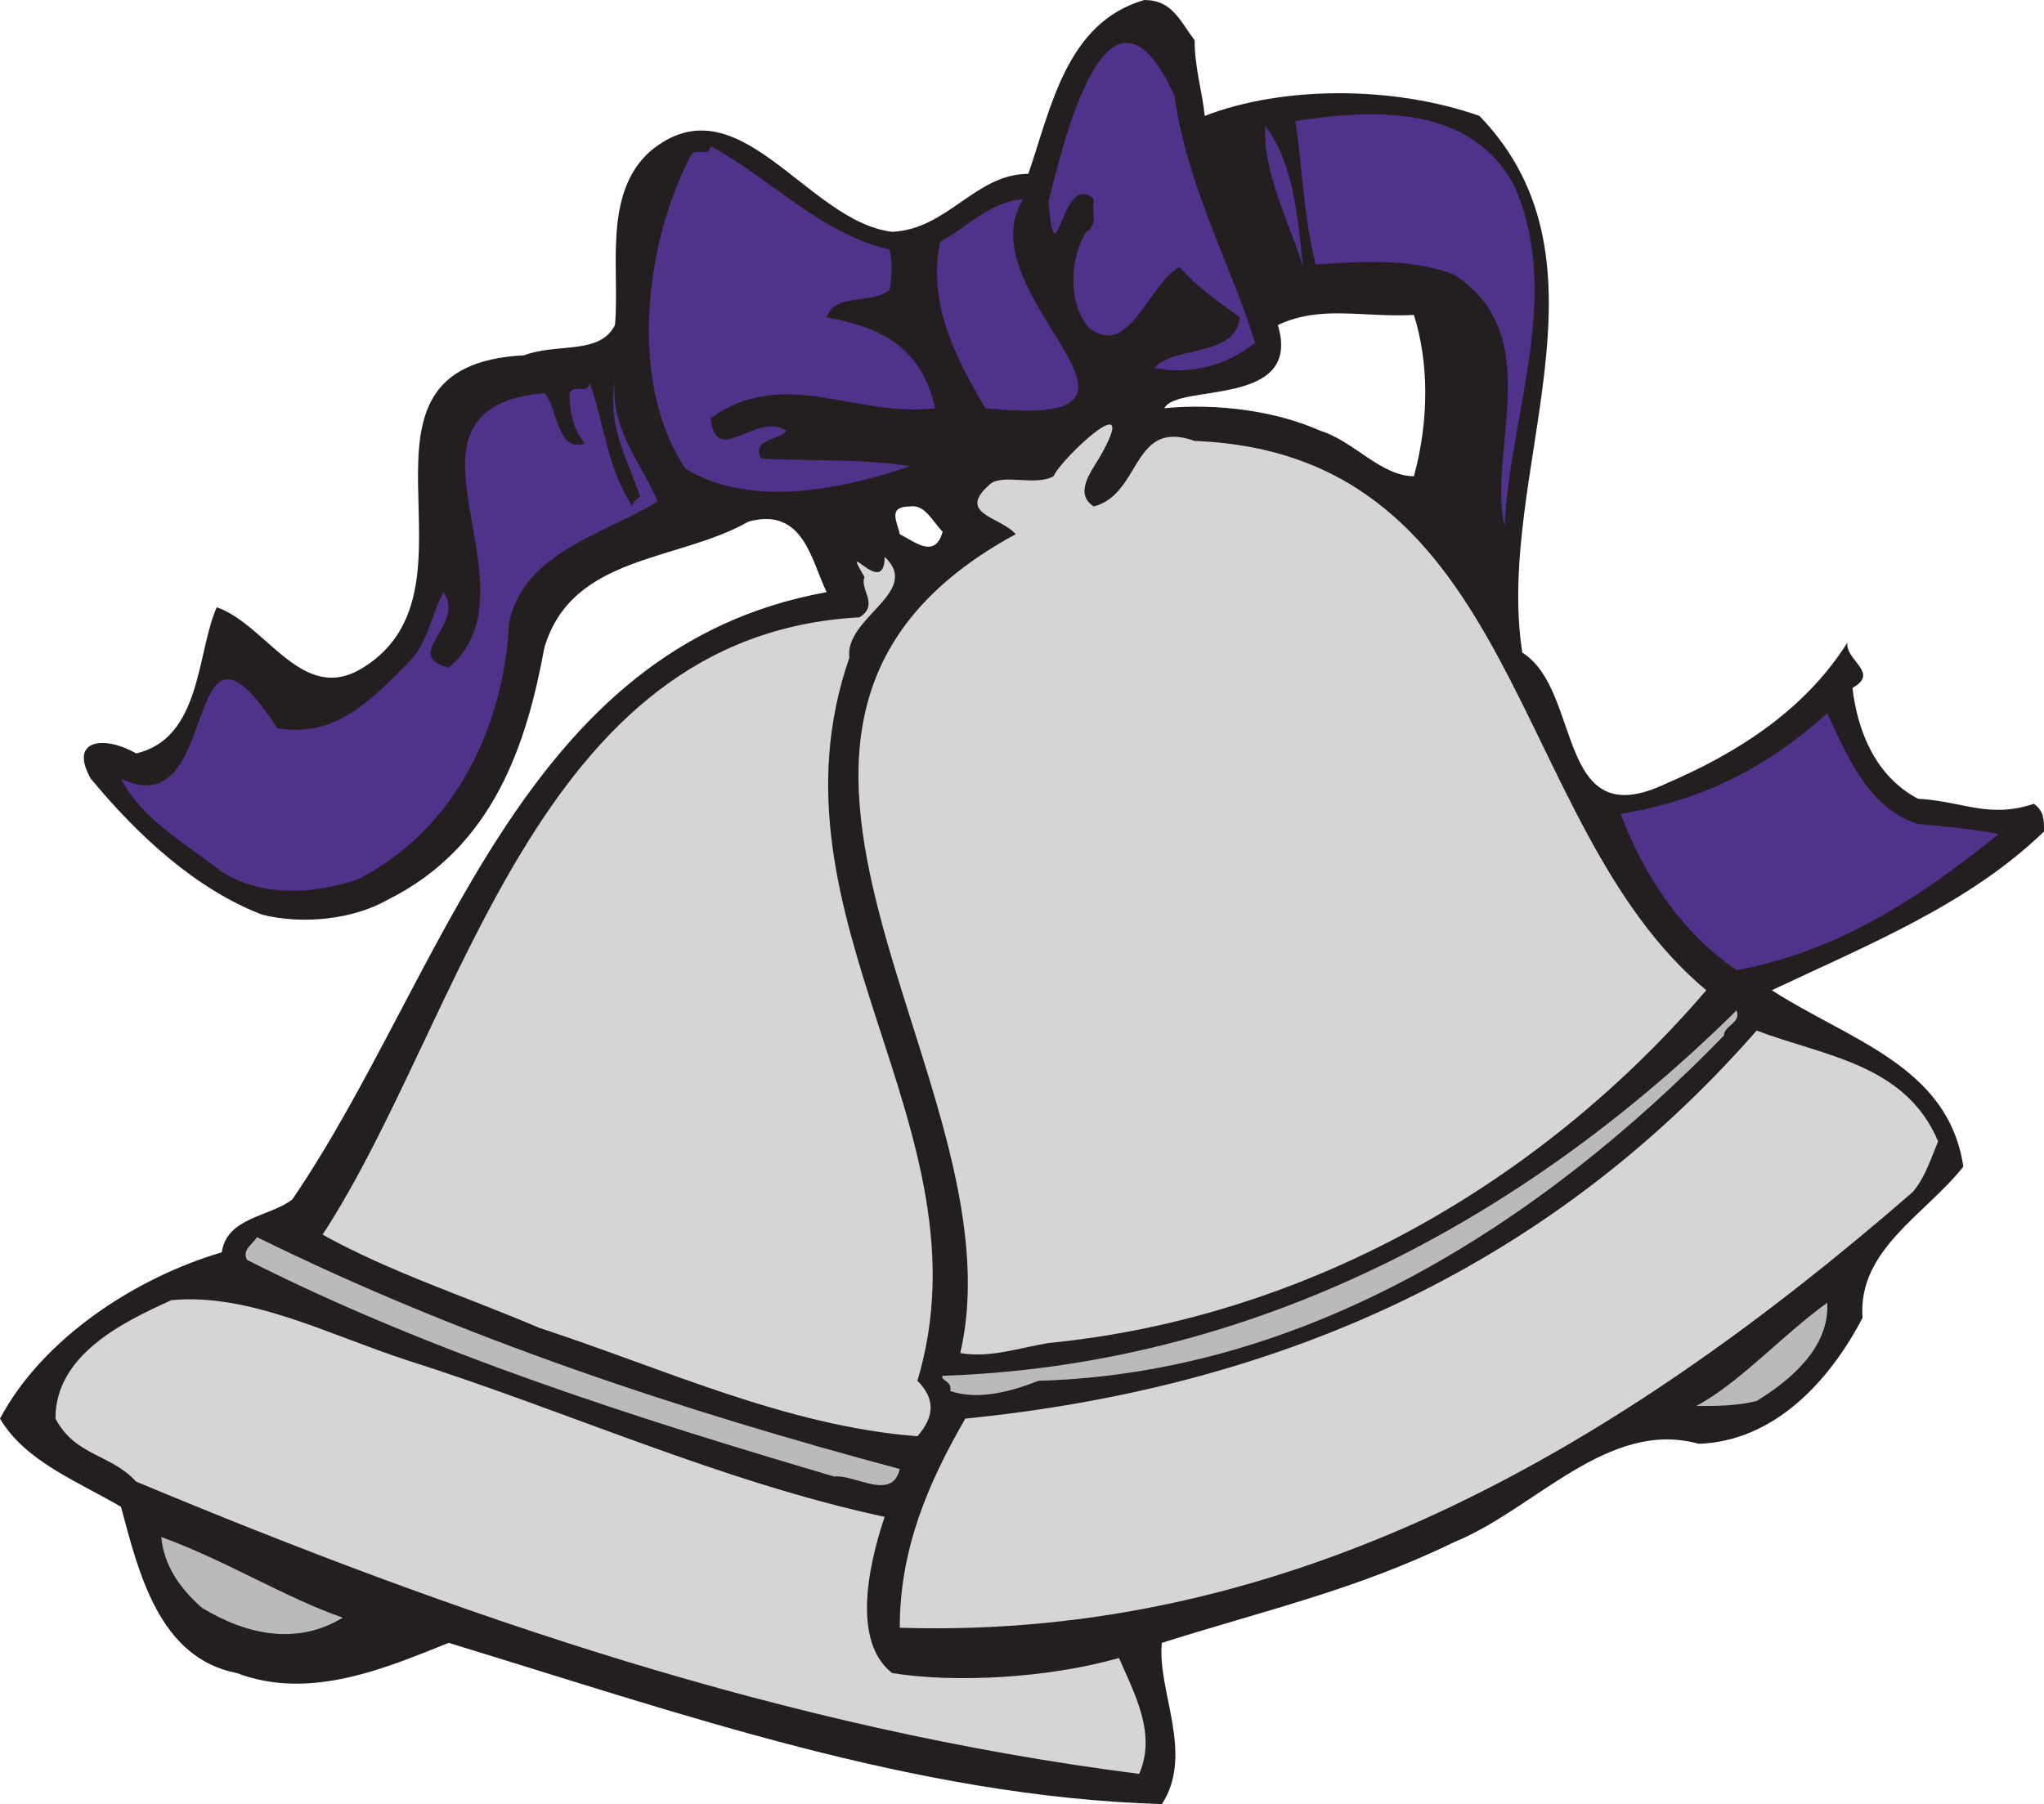
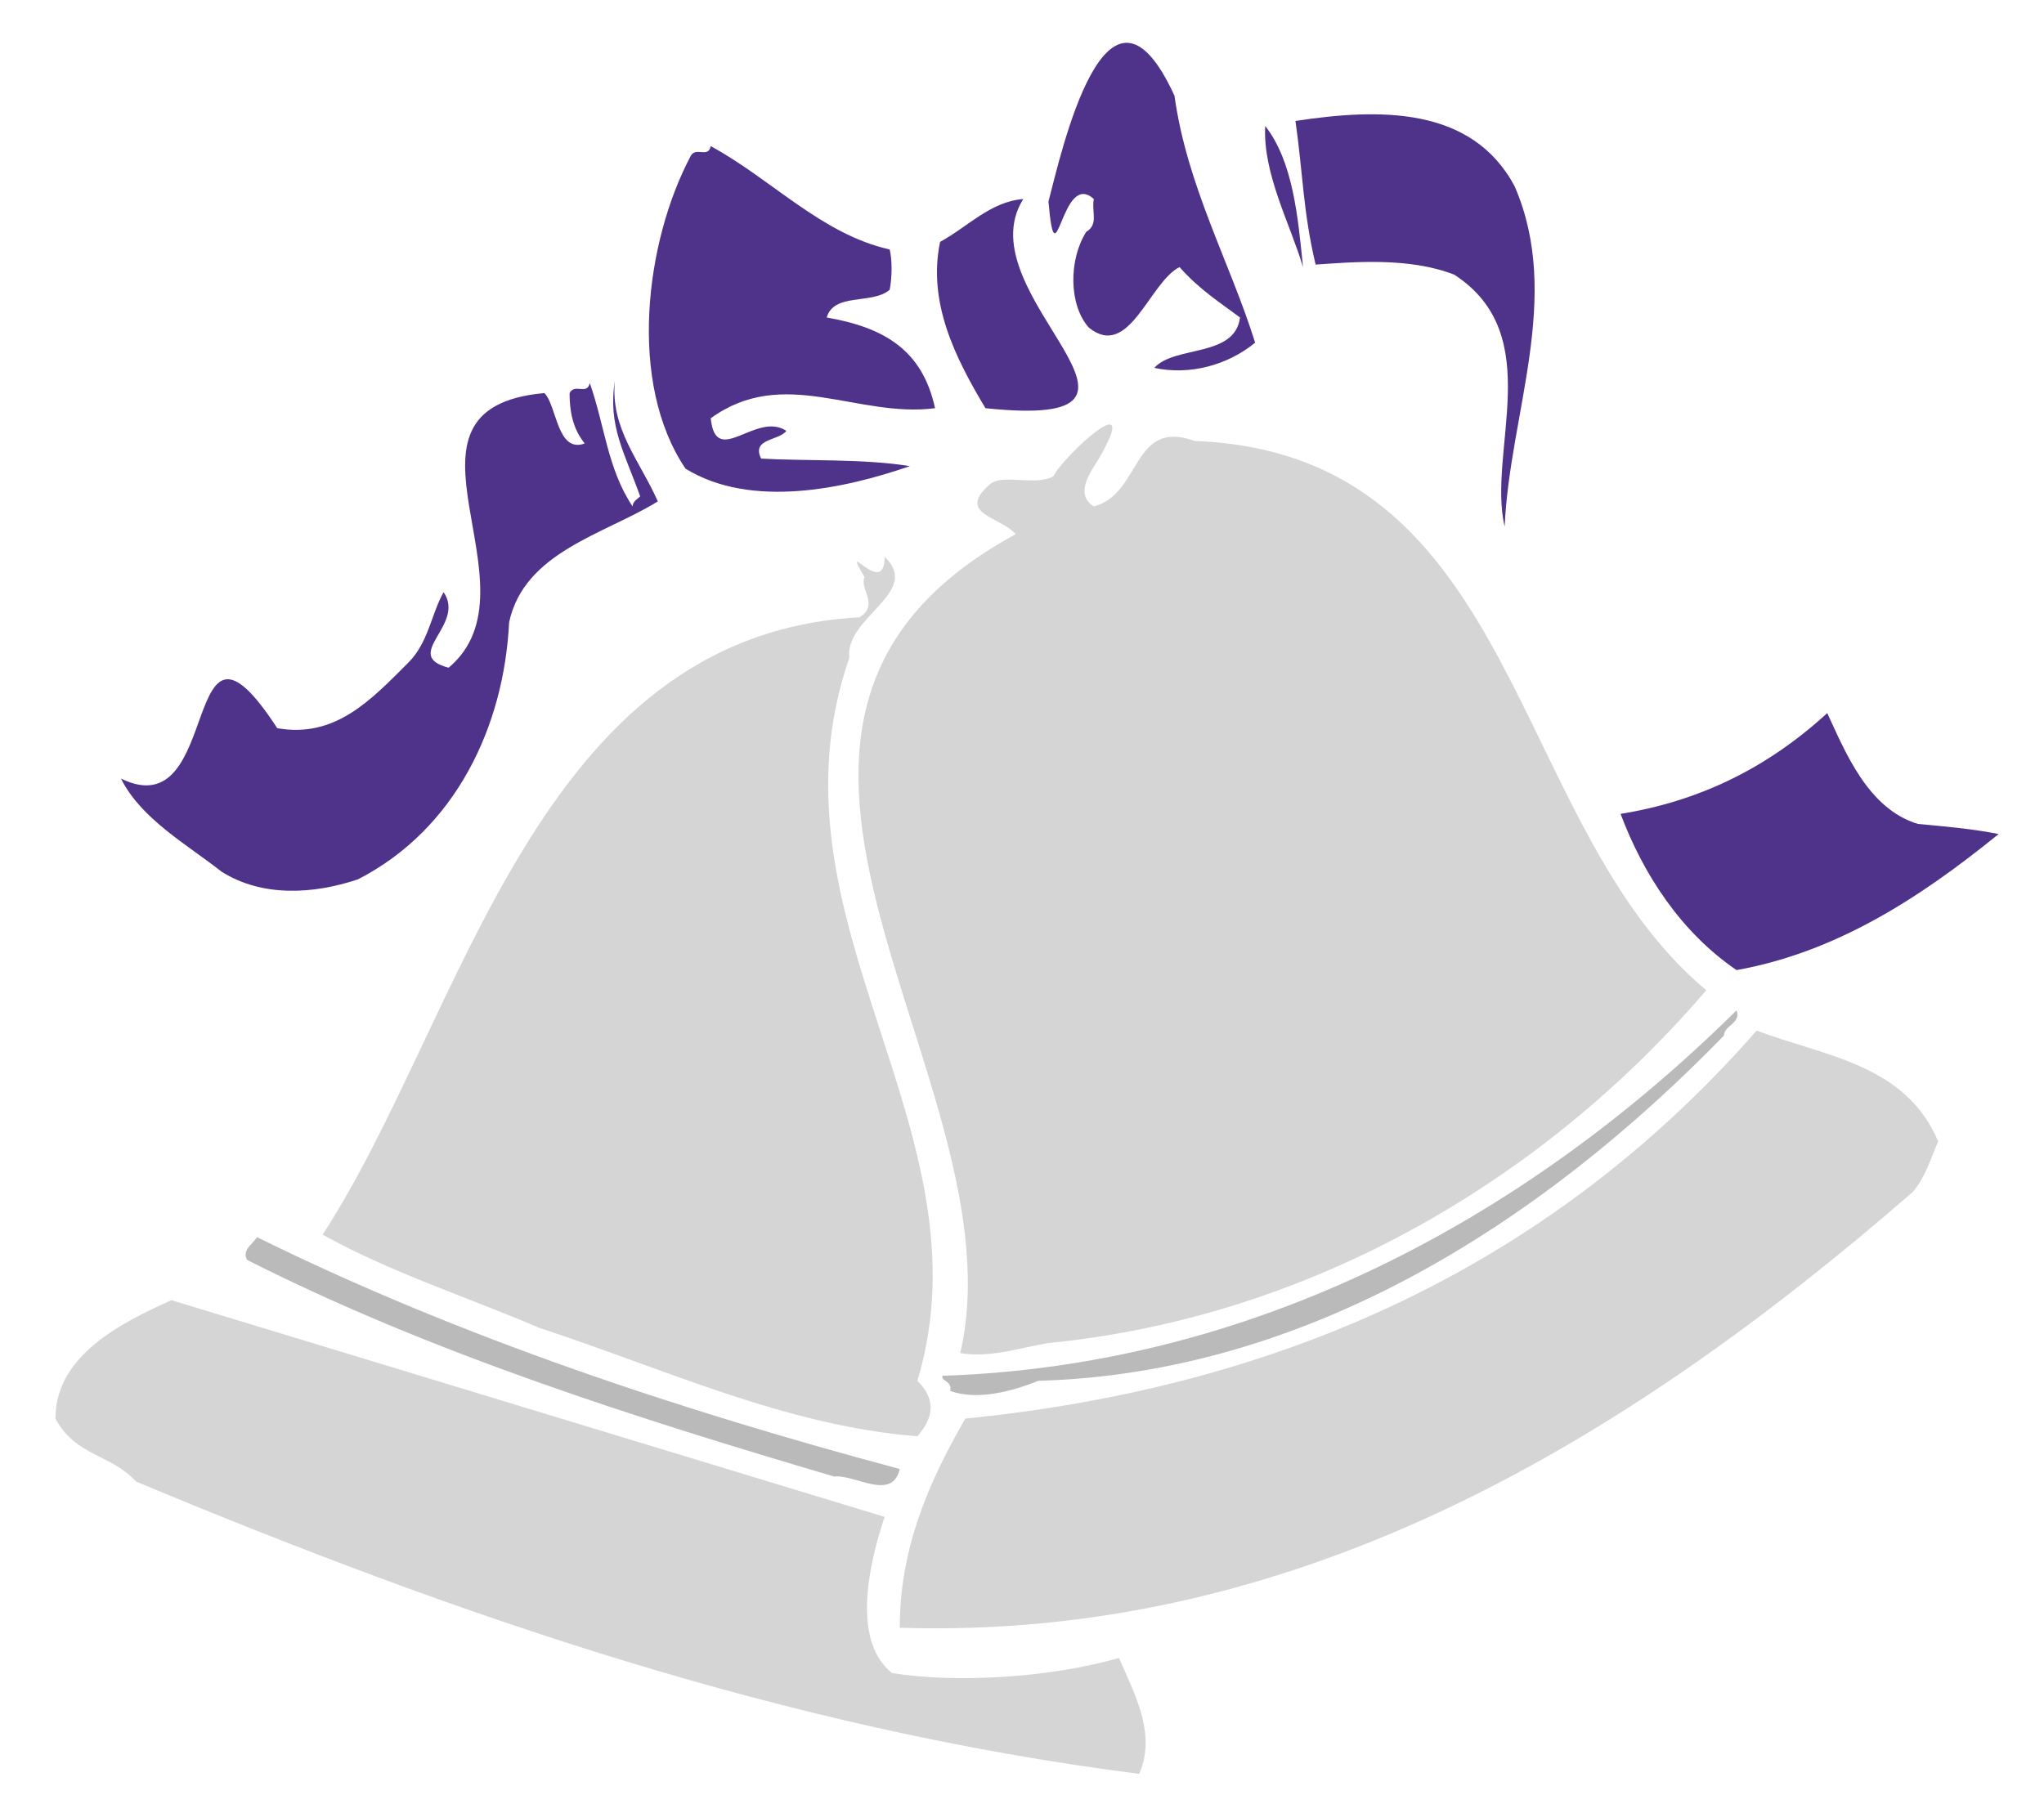
<svg xmlns="http://www.w3.org/2000/svg" width="608.25" height="537">
-   <path fill="#231f20" fill-rule="evenodd" d="M355.5 12c0 8.25 2.25 15 3 22.5 23.25-9 56.25-9 81.75 0C483 78.75 444.75 141 453 194.25c18 11.25 9.75 54.75 42.75 39 21-9 41.25-21.75 54-42-.75 5.25 9.75 9 1.5 13.5 1.5 12.75 6.75 26.25 19.5 33 13.5.75 21 6 34.5 1.5 3 2.25 3 4.5 3 8.25-22.5 21.75-52.5 33.75-81 47.25 23.25 15 52.5 22.5 57 52.5-11.25 14.25-31.5 24.75-30 45C544.5 411 528 429 505.5 429.75c-27-7.5-48.75 19.5-72.75 29.25-29.25 14.25-56.25 20.25-87 30-1.5 14.25 9.75 33 0 48-73.5-2.25-143.25-27-212.25-48-18.75 7.5-41.25 17.25-63 9-23.25-4.5-29.25-30-34.5-49.5C23.25 441 7.5 435 0 422.25c12.75-24 40.5-42 66-49.5 1.5-10.5 14.25-10.5 21-15.75 45-66 67.5-164.25 159-180.75-4.5-9-6.75-25.5-23.25-21-21 12-52.5 9.75-60.75 37.5-5.25 28.5-15 59.25-46.5 75-10.5 6-25.5 7.5-37.5 4.5-19.5-7.5-36.75-23.25-51-40.5-6.75-12 4.5-12.75 13.5-7.5 19.5-4.5 18-30 24-43.5 15 5.25 25.5 29.25 43.5 18 39-24-11.25-90 48-93 9.75-3.75 22.5 0 27-9 1.5-16.5-3.75-39 10.5-51.75 26.25-21.75 46.5 21 72 24 16.5-.75 24.75-17.25 40.5-17.25 6.75-19.5 11.25-45 34.5-51.75 8.25 0 10.5 6 15 12m-84.75 138.75c-6.75 0-3.75 4.5-3 8.25 4.5 2.25 10.5 7.5 12.75-.75-3-3-5.25-8.25-9.75-7.5m109.5-54c7.5 24.75-30 17.25-33.75 24.75 15.75-1.5 33 .75 46.5 6.75 9.75 3 18 13.5 27.75 13.5 4.5-16.5 4.5-33.75 0-48-15.75.75-27.75-3-40.5 3" />
  <path fill="#4f328a" fill-rule="evenodd" d="M349.5 28.5c3.75 27 16.5 49.5 24 73.5-8.25 6.75-19.5 9.75-30 7.5 6-6.75 24-3 25.5-15-6-4.5-12-8.25-18-15-9 4.5-15 27.75-27 18-6-6.75-6-20.25-.75-28.5 3.75-2.25 1.5-6 2.25-9.75-9.75-9-11.25 26.25-13.5.75 3.75-14.25 17.25-75.75 37.5-31.5m101.25 27c14.25 33-1.5 67.5-3 101.25-5.25-22.5 12.75-57-15-75-13.5-5.25-30-3.75-41.25-3-3.75-15.75-3.75-27-6-42.75 24.75-3.75 52.5-4.5 65.25 19.5m-63 24c-3.75-12.75-12-27.75-11.25-42 8.25 10.5 9.75 27 11.25 42m-123-5.25c.75 3 .75 8.25 0 12-5.25 4.5-16.5.75-18.75 8.25 17.25 3 28.5 9.75 32.25 27-23.25 3-45-12.75-66.75 3 1.5 15 13.5-2.25 22.5 3.75-2.25 3-10.5 2.25-7.5 8.25 12.75.75 30.75 0 44.25 2.25-19.5 6.75-47.25 12.75-66.75.75-17.25-25.5-12-67.5 1.5-93 1.5-3 5.25.75 6-3 18 9.75 33 26.25 53.25 30.75m39.75-15c-18 28.5 53.25 69-11.25 62.25-9-15-17.25-31.5-13.5-49.5 8.25-4.5 15-12 24.75-12.75m-108.75 90c-15.75 9.75-39.75 15-44.25 36-1.5 30.75-15.75 61.5-45 76.5C93 266.25 78 267 66 259.5c-10.5-8.25-24-15.75-30-27.75 30.75 15 17.25-60 46.5-15 17.25 3 27.75-8.25 39-19.5 6-6 6.75-14.25 10.5-21 6.75 9.75-12.75 18.75 1.5 22.5 28.5-24-21.75-77.25 28.5-81.75 3.75 3.75 3.75 18 12 15-3-3.75-4.5-8.25-4.5-15 1.5-3 5.25.75 6-3 4.5 12.75 5.25 25.5 12.75 36.75 0-1.5 1.5-2.25 2.25-3-4.5-12.75-9.75-21-7.5-34.5-1.5 14.25 7.5 24 12.75 36" />
  <path fill="#d6d5d5" fill-rule="evenodd" d="M325.5 150.75c14.25-3.75 11.25-26.25 30-19.5 97.5 3.75 93 114 152.25 163.5-49.5 57.75-119.25 97.5-195.75 105-9 1.5-17.25 4.5-26.25 3 18.75-81-88.5-186.75 16.5-243.75-4.5-5.25-18-6-7.5-15 3.75-3 13.5.75 18.75-2.25 2.25-5.25 27-28.5 13.5-5.25-2.25 3.75-7.5 10.5-1.5 14.25" />
  <path fill="#d6d5d5" fill-rule="evenodd" d="M252.75 195.75C225.75 273.75 295.5 336 273 411c5.25 5.25 5.25 10.5 0 16.5-39-3-75.75-20.25-112.5-32.25-21-9-44.25-16.5-64.5-27.75C138 303 159 189 255.75 183.75c6-3.75 0-8.25 1.5-12-7.5-12.75 6 6.75 6-6 11.25 10.5-12 18-10.5 30" />
  <path fill="#4f328a" fill-rule="evenodd" d="M570.75 245.25c8.25.75 16.5 1.5 24 3-24 19.5-48.75 35.25-78 40.5-16.5-11.25-27.75-28.5-34.5-46.5 23.25-3.75 43.5-13.5 61.5-30 5.25 11.25 12 28.5 27 33" />
  <path fill="#bbbaba" fill-rule="evenodd" d="M513 308.25C458.25 364.5 388.5 408.75 309 411c-7.5 3-18 6-26.25 3 .75-3-3-3-2.25-4.5 91.5-3 172.5-45.75 236.25-108.75 1.5 3.75-3.75 4.5-3.75 7.5" />
  <path fill="#d6d5d5" fill-rule="evenodd" d="M576.75 339.75c-2.25 5.25-3.75 10.5-7.5 15-86.25 75-183.75 133.5-301.5 129.75 0-23.25 8.25-42.75 19.5-62.25 90-9 171.75-42.75 235.5-115.5 19.5 7.5 44.25 9.75 54 33" />
  <path fill="#bbbaba" fill-rule="evenodd" d="M267.75 437.25c-2.25 9.75-13.5 1.5-19.5 2.25-58.5-17.25-120-36.75-174.75-64.5-1.5-3 1.5-4.5 3-6.75 60.75 30 126.75 51.75 191.25 69" />
-   <path fill="#d6d5d5" fill-rule="evenodd" d="M263.25 451.5c-3 9-11.25 36 2.25 46.5 18.75 3 46.5 1.5 67.5-4.5 4.5 10.5 11.25 22.5 6 34.5-105.75-13.5-203.25-47.25-298.5-87-7.5-8.25-18-7.5-24-18.75C16.5 403.5 36 393.75 51 387c23.25-2.25 47.25 10.5 70.5 18 47.25 15 93 36 141.75 46.5" />
-   <path fill="#bbbaba" fill-rule="evenodd" d="M522.75 417c-6 1.5-12 1.5-18 1.5 12.75-6.75 25.5-21 39-30.75.75 13.5-11.25 23.25-21 29.25M102 481.5c-13.5 8.25-28.5 5.25-42-3-6.75-6-11.25-12.75-12-21 18.75 6.75 36.75 18 54 24" />
+   <path fill="#d6d5d5" fill-rule="evenodd" d="M263.25 451.5c-3 9-11.25 36 2.25 46.5 18.75 3 46.5 1.5 67.5-4.5 4.5 10.5 11.25 22.5 6 34.5-105.75-13.5-203.25-47.25-298.5-87-7.5-8.25-18-7.5-24-18.75C16.5 403.5 36 393.75 51 387" />
</svg>